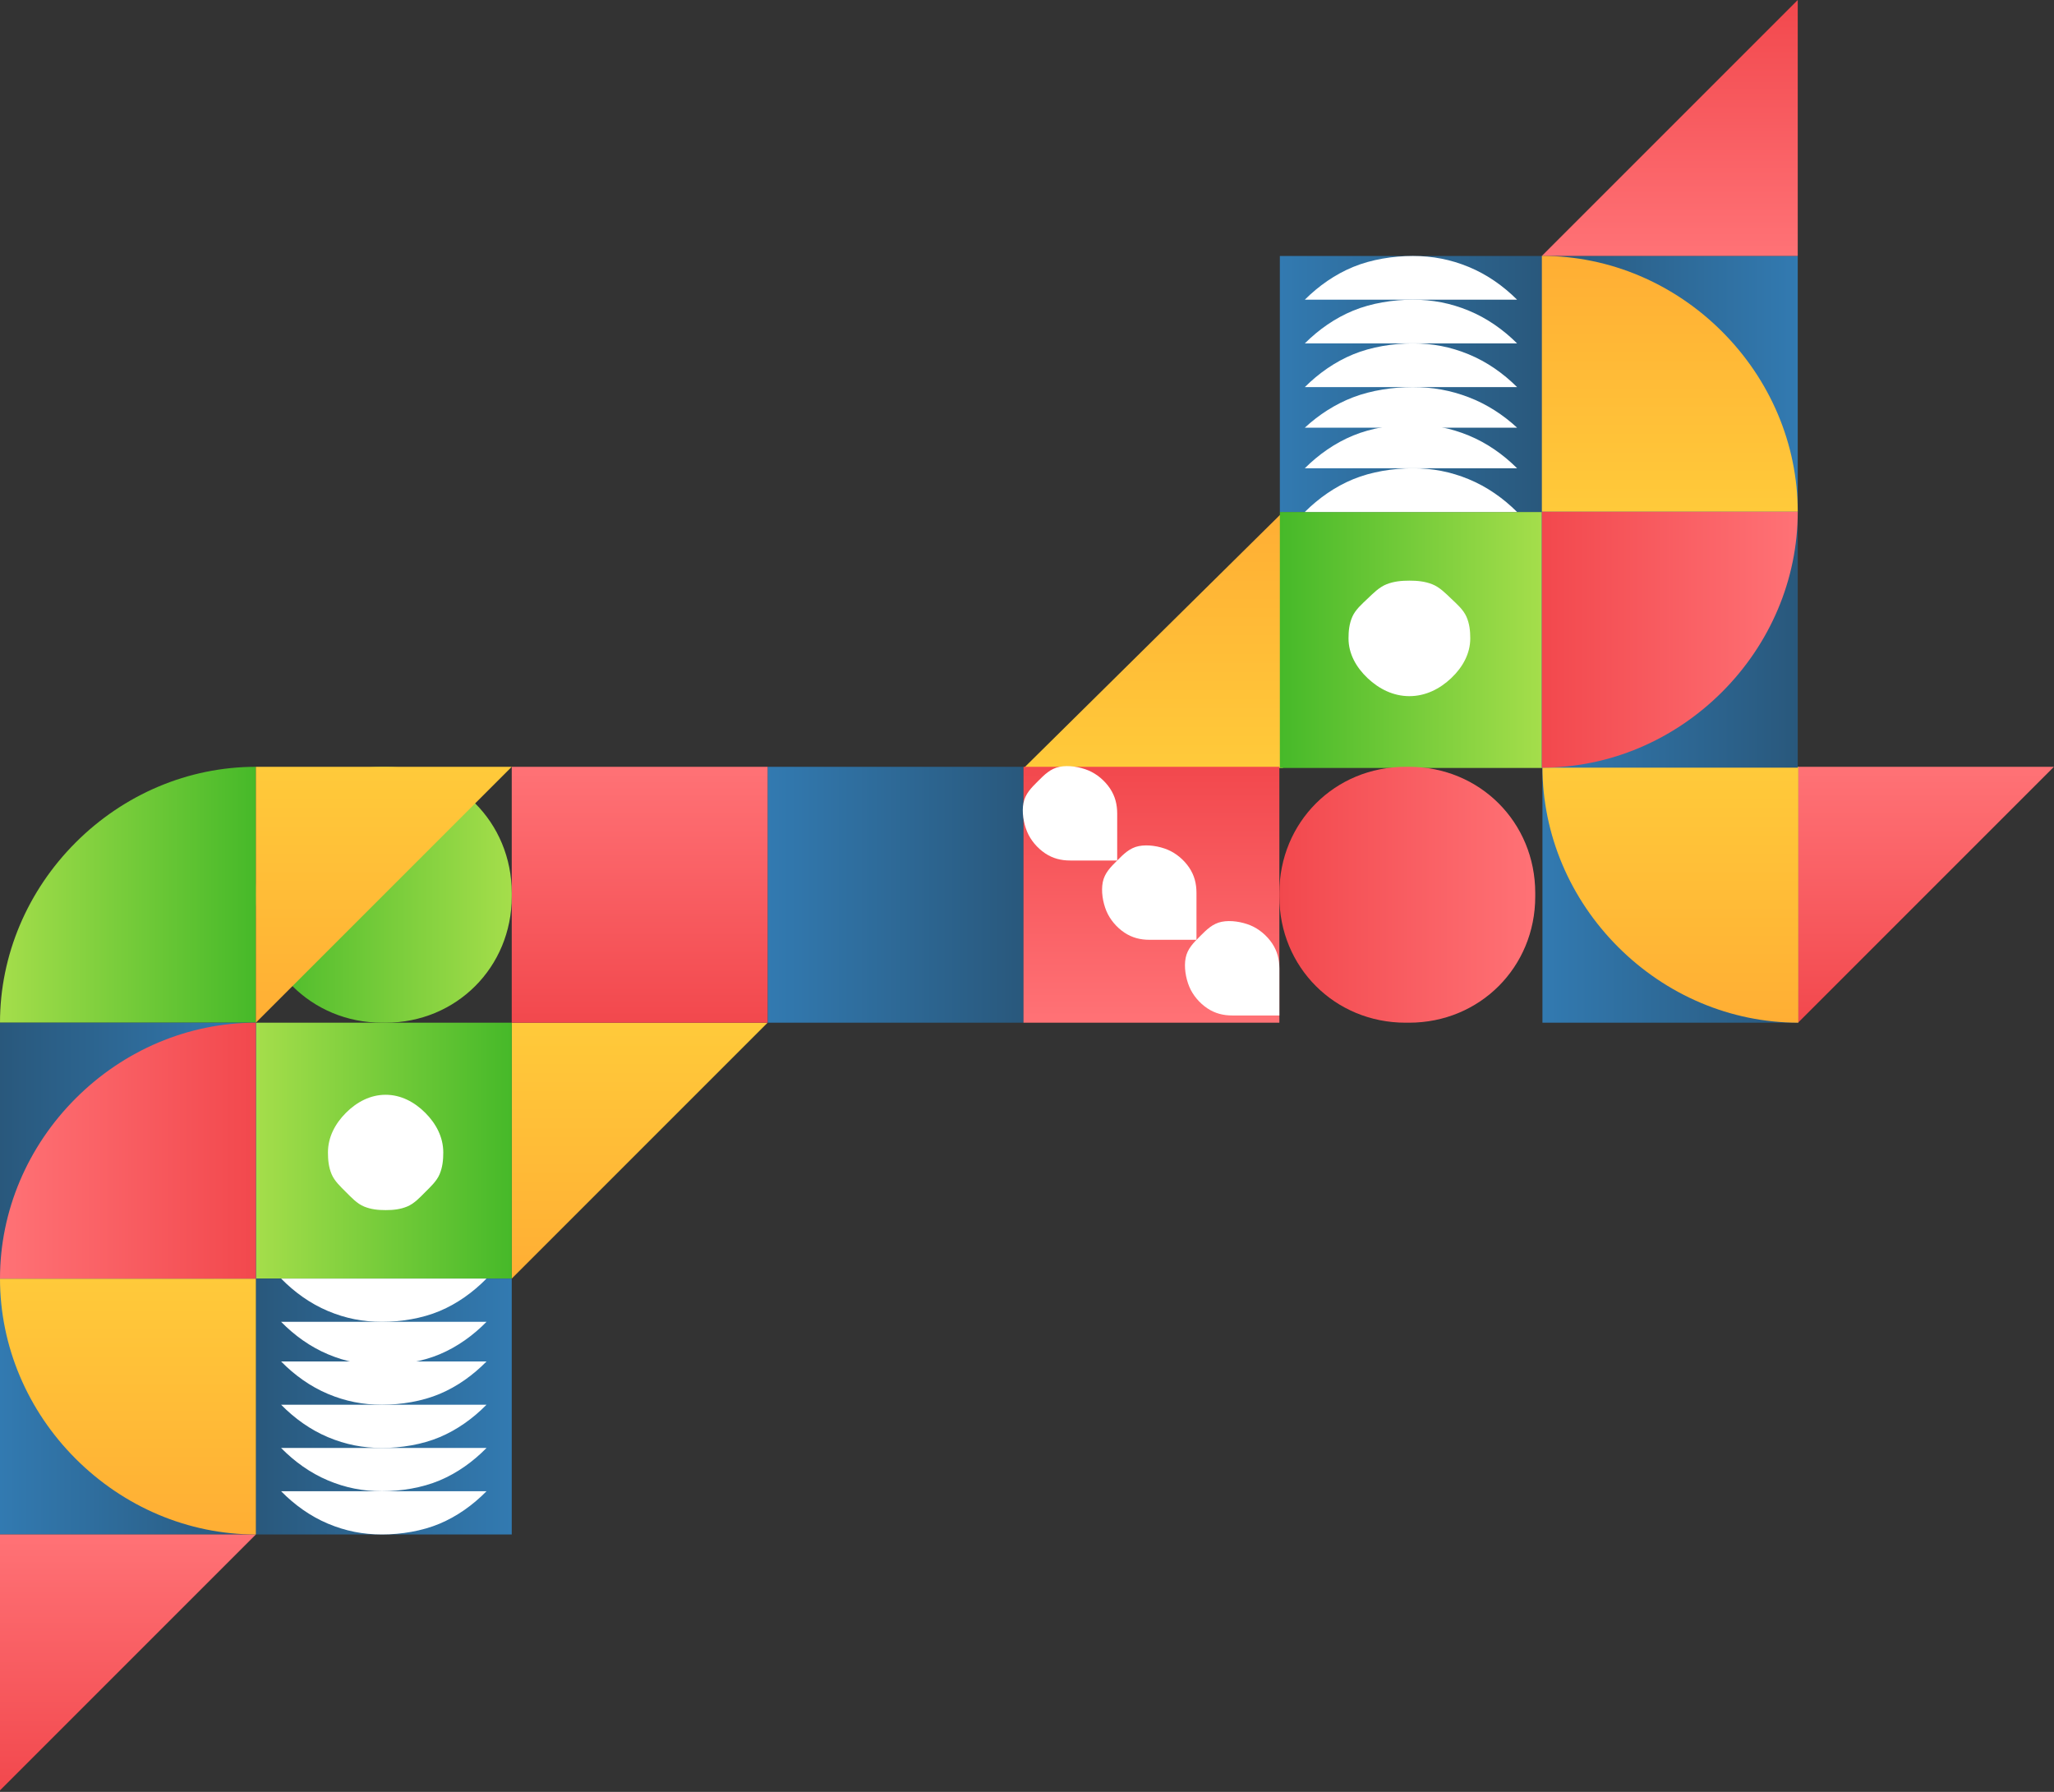
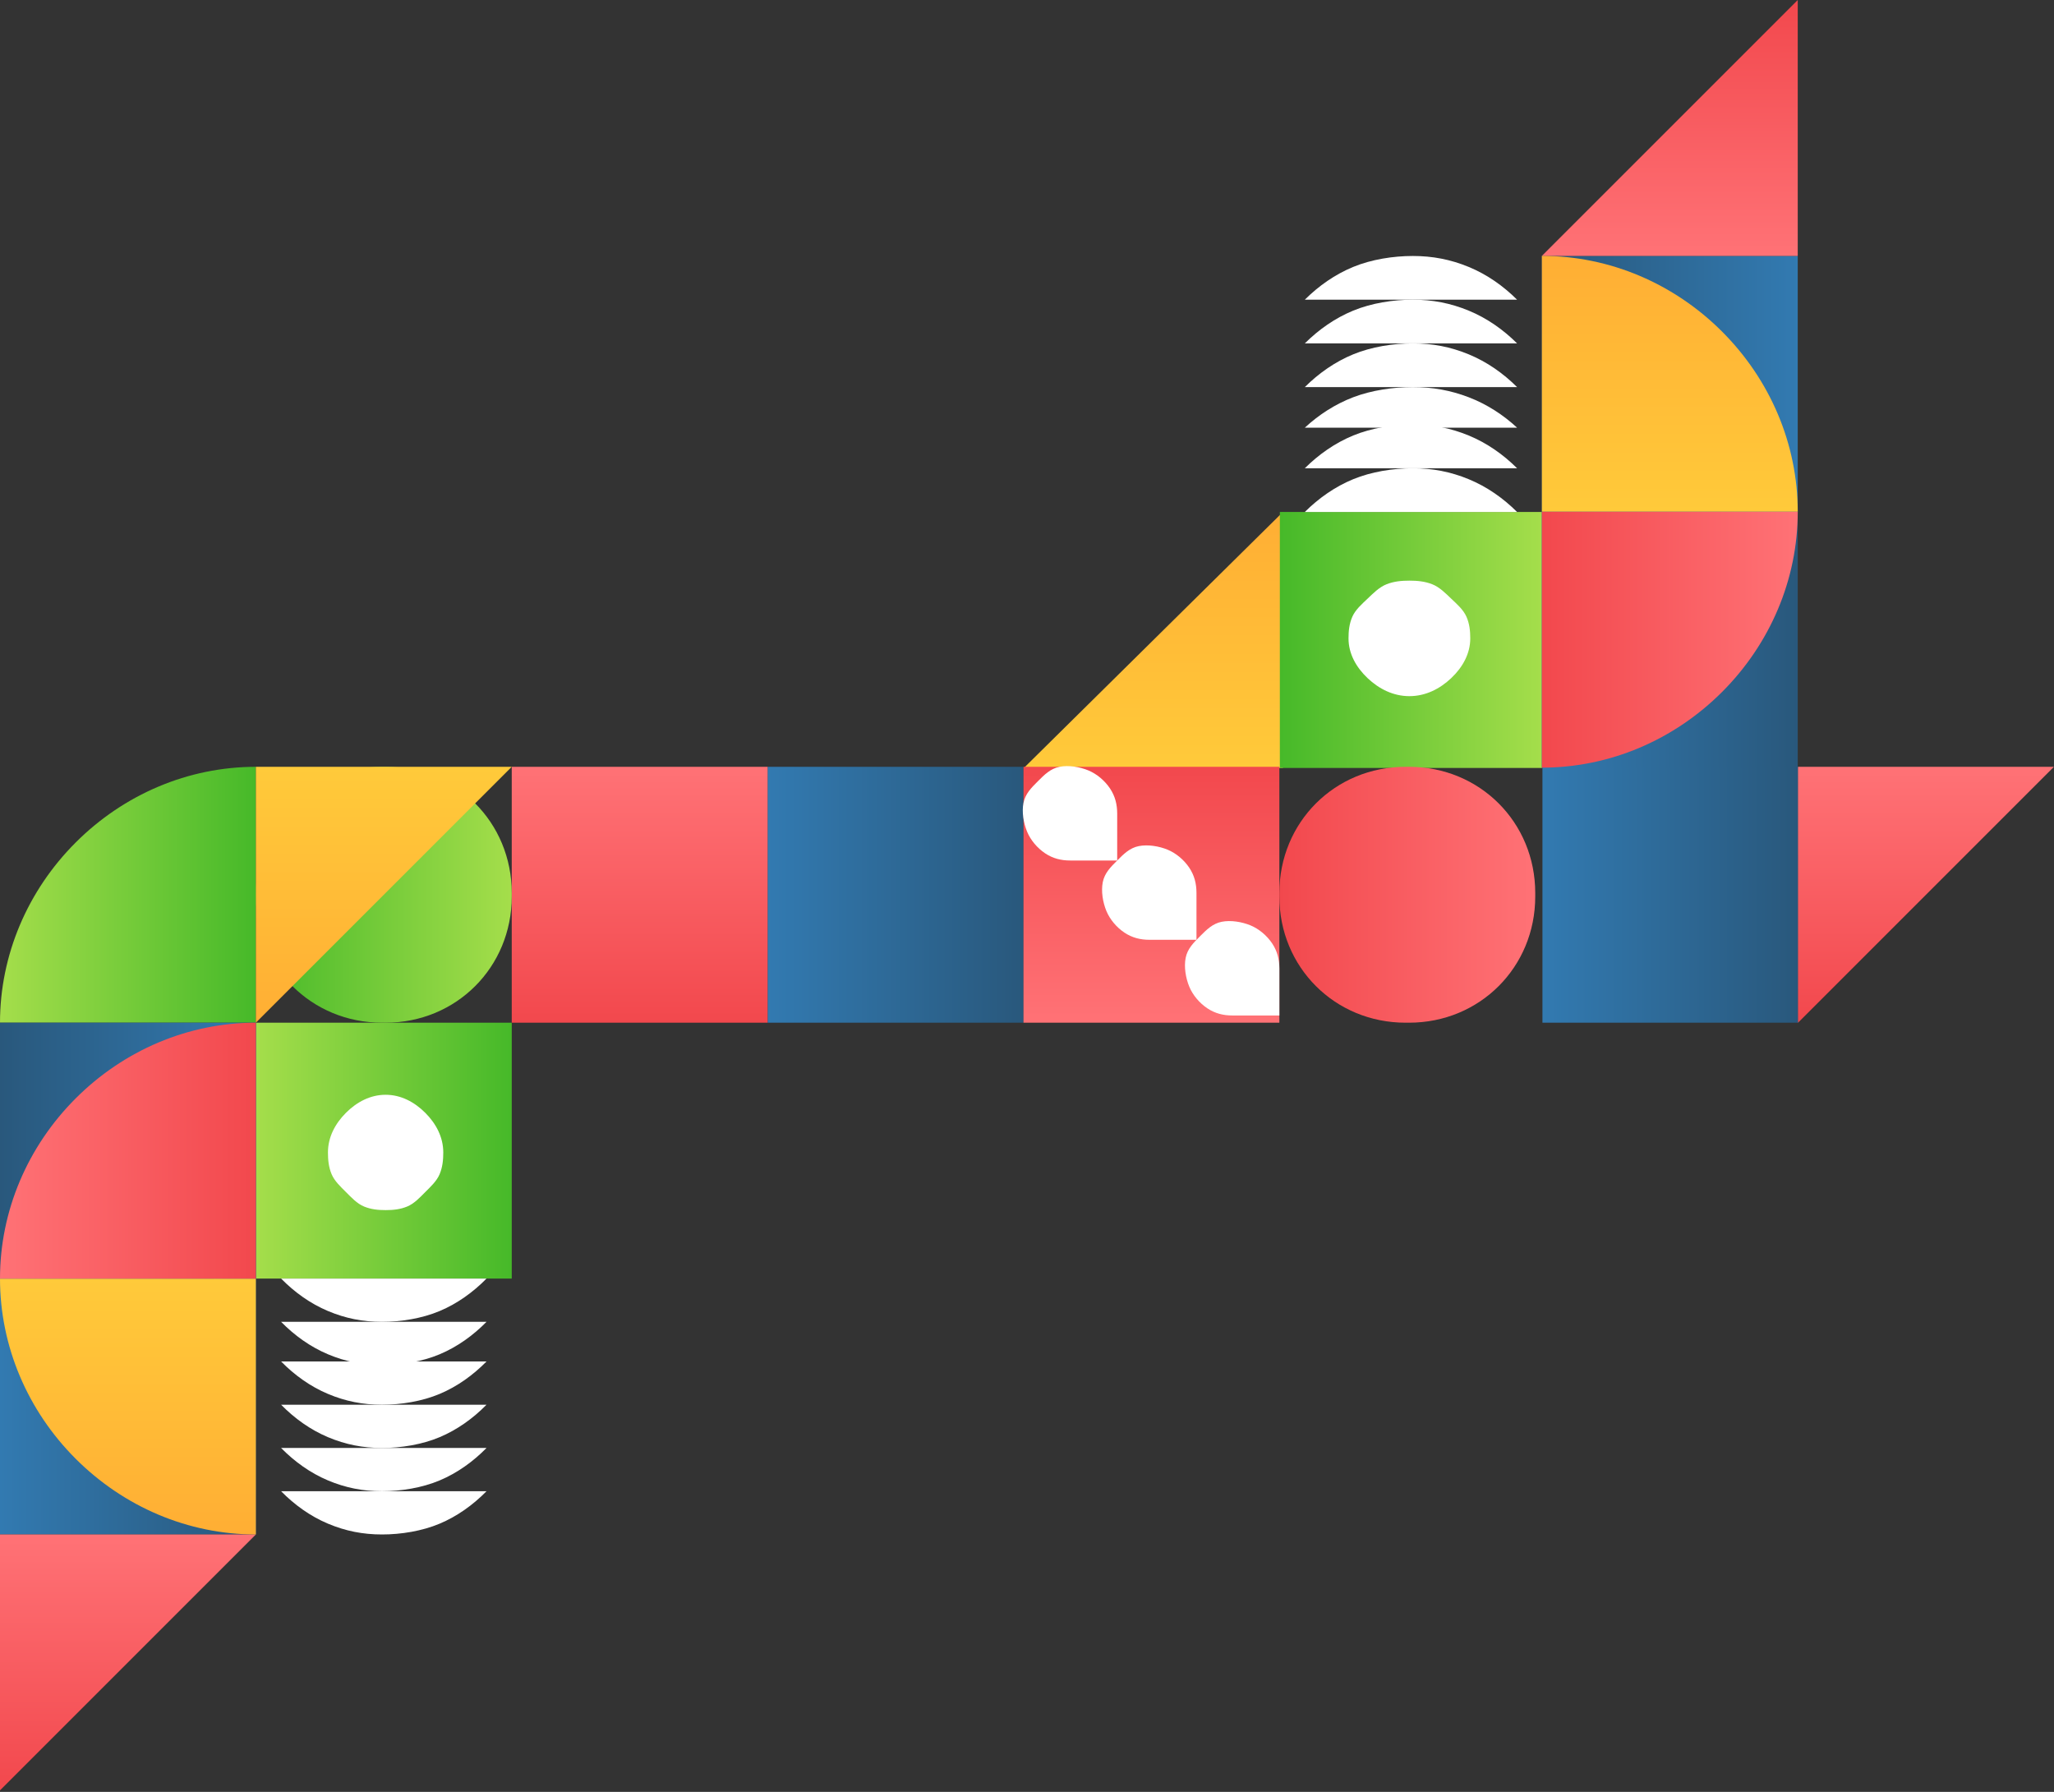
<svg xmlns="http://www.w3.org/2000/svg" width="658" height="574" viewBox="0 0 658 574" fill="none">
  <rect x="0" y="0" width="658" height="574" fill="#333333" stroke="none" />
  <path d="M327.876 245.635L327.876 327.604L245.907 327.604L245.907 245.635L327.876 245.635Z" fill="url(#paint0_linear_106_304)" />
  <path d="M576.093 245.635L576.093 327.604L494.124 327.604L494.124 245.635L576.093 245.635Z" fill="url(#paint1_linear_106_304)" />
-   <path d="M163.938 327.604L163.938 409.574L245.907 327.604L163.938 327.604Z" fill="url(#paint2_linear_106_304)" />
  <path d="M411 246L411 164L328 246L411 246Z" fill="url(#paint3_linear_106_304)" />
  <path d="M81.969 409.574L81.969 327.604L163.938 327.604L163.938 409.574L81.969 409.574Z" fill="url(#paint4_linear_106_304)" />
  <path d="M142.003 369.166C142.003 364.267 139.695 359.931 136.23 356.467C132.766 353.003 128.43 350.694 123.531 350.694V350.694C118.632 350.694 114.296 353.003 110.832 356.467C107.367 359.931 105.059 364.267 105.059 369.166V369.166C105.059 371.592 105.285 373.852 106.214 376.093C107.142 378.334 109.116 380.15 110.832 381.866C112.547 383.581 114.363 385.555 116.604 386.484C118.845 387.412 121.105 387.638 123.531 387.638V387.638C125.957 387.638 128.217 387.412 130.458 386.484C132.699 385.555 134.515 383.581 136.23 381.866C137.946 380.15 139.92 378.334 140.848 376.093C141.777 373.852 142.003 371.592 142.003 369.166V369.166Z" fill="white" />
  <path d="M7.16597e-06 327.604L81.969 327.604L81.969 245.635C60.23 245.635 39.617 254.507 24.244 269.879C8.872 285.252 5.26543e-06 305.865 7.16597e-06 327.604V327.604Z" fill="url(#paint5_linear_106_304)" />
  <path d="M494 164L494 246L410 246L410 164L494 164Z" fill="url(#paint6_linear_106_304)" />
  <path d="M432 204.5C432 209.407 434.437 213.749 438.094 217.219C441.751 220.688 446.328 223 451.5 223V223C456.672 223 461.249 220.688 464.906 217.219C468.563 213.749 471 209.407 471 204.5V204.5C471 202.071 470.761 199.807 469.781 197.562C468.801 195.318 466.717 193.499 464.906 191.781C463.096 190.063 461.178 188.086 458.812 187.156C456.447 186.227 454.061 186 451.5 186V186C448.939 186 446.553 186.227 444.187 187.156C441.822 188.086 439.904 190.063 438.094 191.781C436.283 193.499 434.199 195.318 433.219 197.563C432.239 199.807 432 202.071 432 204.5V204.5Z" fill="white" />
  <path d="M576 245.635L657.969 245.635L576 327.604L576 245.635Z" fill="url(#paint7_linear_106_304)" />
  <path d="M163.938 245.635L245.907 245.635L245.907 327.604L163.938 327.604L163.938 245.635Z" fill="url(#paint8_linear_106_304)" />
  <path d="M163.938 286.043L163.938 287.197C163.938 309.829 146.163 327.604 123.531 327.604L122.376 327.604C99.744 327.604 81.969 309.829 81.969 287.197L81.969 286.043C81.969 263.41 99.744 245.635 122.376 245.635L123.531 245.635C146.163 245.635 163.938 263.41 163.938 286.043Z" fill="url(#paint9_linear_106_304)" />
  <path d="M81.969 245.635L81.969 327.604L163.938 245.635L81.969 245.635Z" fill="url(#paint10_linear_106_304)" />
  <path d="M409.846 327.604L327.876 327.604L327.876 245.635L409.846 245.635L409.846 327.604Z" fill="url(#paint11_linear_106_304)" />
  <path d="M357.893 275.652C355.787 277.748 353.859 279.666 353.275 282.579C352.692 285.492 353.293 289.07 354.43 291.815C355.566 294.56 357.73 297.094 360.202 298.742C362.674 300.39 365.313 301.057 368.284 301.051L383.292 301.051L383.292 286.042C383.294 283.076 382.63 280.428 380.983 277.961C379.336 275.493 376.797 273.324 374.056 272.188C371.315 271.053 367.73 270.455 364.82 271.034C361.91 271.613 359.99 273.553 357.893 275.652V275.652Z" fill="white" />
  <path d="M384.447 299.897C382.342 301.992 380.413 303.911 379.829 306.824C379.245 309.736 379.848 313.315 380.983 316.059C382.119 318.804 384.285 321.337 386.756 322.986C389.226 324.636 391.867 325.3 394.837 325.295L409.846 325.295L409.846 310.287C409.846 307.321 409.185 304.671 407.537 302.206C405.889 299.74 403.35 297.567 400.61 296.433C397.869 295.299 394.283 294.699 391.374 295.279C388.465 295.858 386.543 297.798 384.447 299.897V299.897Z" fill="white" />
  <path d="M332.494 250.253C330.388 252.349 328.46 254.267 327.876 257.18C327.293 260.093 327.894 263.671 329.031 266.416C330.167 269.161 332.331 271.695 334.803 273.343C337.275 274.991 339.914 275.658 342.885 275.652L357.893 275.652L357.893 260.643C357.895 257.677 357.231 255.03 355.584 252.562C353.937 250.095 351.398 247.925 348.657 246.79C345.916 245.654 342.331 245.056 339.421 245.635C336.511 246.214 334.591 248.154 332.494 250.253V250.253Z" fill="white" />
-   <path d="M81.969 491.543L81.969 409.574L163.938 409.574L163.938 491.543L81.969 491.543Z" fill="url(#paint12_linear_106_304)" />
  <path d="M81.969 409.573L81.969 491.542L0 491.542L0 409.573L81.969 409.573Z" fill="url(#paint13_linear_106_304)" />
  <path d="M0 491.542L0 573.512L81.969 491.542L0 491.542Z" fill="url(#paint14_linear_106_304)" />
  <path d="M90.051 477.689L155.857 477.689C151.537 482.081 146.494 485.702 140.849 488.079C135.203 490.457 128.488 491.543 122.377 491.543C116.266 491.543 110.705 490.457 105.059 488.079C99.414 485.702 94.371 482.081 90.051 477.689V477.689Z" fill="white" />
  <path d="M90.051 463.834L155.857 463.834C151.537 468.227 146.494 471.848 140.849 474.225C135.203 476.602 128.488 477.688 122.377 477.688C116.266 477.688 110.705 476.602 105.059 474.225C99.414 471.848 94.371 468.227 90.051 463.834V463.834Z" fill="white" />
  <path d="M90.051 449.981L155.857 449.981C151.537 454.373 146.494 457.994 140.849 460.371C135.203 462.748 128.488 463.835 122.377 463.835C116.266 463.835 110.705 462.749 105.059 460.371C99.414 457.994 94.371 454.373 90.051 449.981V449.981Z" fill="white" />
  <path d="M90.051 436.127L155.857 436.127C151.537 440.519 146.494 444.14 140.849 446.517C135.203 448.894 128.488 449.981 122.377 449.981C116.266 449.981 110.705 448.894 105.059 446.517C99.414 444.14 94.371 440.519 90.051 436.127V436.127Z" fill="white" />
  <path d="M90.051 409.574L155.857 409.574C151.537 413.966 146.494 417.587 140.849 419.964C135.203 422.341 128.488 423.428 122.377 423.428C116.266 423.428 110.705 422.341 105.059 419.964C99.414 417.587 94.371 413.966 90.051 409.574V409.574Z" fill="white" />
  <path d="M90.051 423.427L155.857 423.427C151.537 427.819 146.494 431.441 140.849 433.818C135.203 436.195 128.488 437.281 122.377 437.281C116.266 437.281 110.705 436.195 105.059 433.818C99.414 431.441 94.371 427.819 90.051 423.427V423.427Z" fill="white" />
  <path d="M81.969 409.574L81.969 491.543C60.231 491.543 39.616 482.67 24.244 467.298C8.873 451.927 0.003 431.314 0 409.574L81.969 409.574V409.574Z" fill="url(#paint15_linear_106_304)" />
  <path d="M7.16597e-06 409.574L0 327.604L81.969 327.604L81.969 409.574L7.16597e-06 409.574Z" fill="url(#paint16_linear_106_304)" />
  <path d="M7.16597e-06 409.574L81.969 409.574L81.969 327.604C60.23 327.604 39.617 336.477 24.244 351.849C8.872 367.221 5.26543e-06 387.834 7.16597e-06 409.574V409.574Z" fill="url(#paint17_linear_106_304)" />
  <path d="M491.814 286.043L491.814 287.197C491.814 309.829 474.039 327.604 451.407 327.604L450.253 327.604C427.62 327.604 409.845 309.829 409.845 287.197L409.845 286.043C409.845 263.41 427.62 245.635 450.253 245.635L451.407 245.635C474.039 245.635 491.814 263.41 491.814 286.043Z" fill="url(#paint18_linear_106_304)" />
-   <path d="M576.093 245.635L576.093 327.604C554.354 327.601 533.74 318.731 518.368 303.36C502.996 287.988 494.126 267.374 494.124 245.635L576.093 245.635Z" fill="url(#paint19_linear_106_304)" />
-   <path d="M494 82L494 164L410 164L410 82L494 82Z" fill="url(#paint20_linear_106_304)" />
  <path d="M493.938 163.938L493.938 81.969L575.907 81.969L575.907 163.938L493.938 163.938Z" fill="url(#paint21_linear_106_304)" />
  <path d="M575.907 81.969L575.907 -0L493.938 81.969L575.907 81.969Z" fill="url(#paint22_linear_106_304)" />
  <path d="M486 96L418 96C422.464 91.562 427.675 87.902 433.509 85.5C439.343 83.098 446.282 82 452.596 82C458.911 82 464.657 83.098 470.491 85.5C476.325 87.902 481.536 91.561 486 96V96Z" fill="white" />
  <path d="M486 110L418 110C422.464 105.562 427.675 101.902 433.509 99.5C439.343 97.098 446.282 96 452.596 96C458.911 96 464.657 97.098 470.491 99.5C476.325 101.902 481.536 105.562 486 110V110Z" fill="white" />
  <path d="M486 124L418 124C422.464 119.562 427.675 115.902 433.509 113.5C439.343 111.098 446.282 110 452.596 110C458.911 110 464.657 111.098 470.491 113.5C476.325 115.902 481.536 119.562 486 124V124Z" fill="white" />
  <path d="M486 137L418 137C422.464 132.879 427.675 129.481 433.509 127.25C439.343 125.019 446.282 124 452.596 124C458.911 124 464.657 125.019 470.491 127.25C476.325 129.481 481.536 132.879 486 137V137Z" fill="white" />
  <path d="M486 164L418 164C422.464 159.562 427.675 155.902 433.509 153.5C439.343 151.098 446.282 150 452.596 150C458.911 150 464.657 151.098 470.491 153.5C476.325 155.902 481.536 159.562 486 164V164Z" fill="white" />
  <path d="M486 150L418 150C422.464 145.562 427.675 141.902 433.509 139.5C439.343 137.098 446.282 136 452.596 136C458.911 136 464.657 137.098 470.491 139.5C476.325 141.902 481.536 145.562 486 150V150Z" fill="white" />
  <path d="M493.938 163.938L493.938 81.969C515.676 81.969 536.291 90.841 551.663 106.213C567.035 121.585 575.904 142.197 575.907 163.938L493.938 163.938V163.938Z" fill="url(#paint23_linear_106_304)" />
  <path d="M575.907 163.938L575.907 245.907L493.938 245.907L493.938 163.938L575.907 163.938Z" fill="url(#paint24_linear_106_304)" />
  <path d="M575.907 163.938L493.938 163.938L493.938 245.907C515.678 245.907 536.291 237.035 551.663 221.663C567.035 206.29 575.907 185.677 575.907 163.938V163.938Z" fill="url(#paint25_linear_106_304)" />
  <defs>
    <linearGradient id="paint0_linear_106_304" x1="327.876" y1="286.62" x2="245.907" y2="286.62" gradientUnits="userSpaceOnUse">
      <stop stop-color="#29587C" />
      <stop offset="1" stop-color="#327AB1" />
    </linearGradient>
    <linearGradient id="paint1_linear_106_304" x1="576.093" y1="286.62" x2="494.124" y2="286.62" gradientUnits="userSpaceOnUse">
      <stop stop-color="#29587C" />
      <stop offset="1" stop-color="#327AB1" />
    </linearGradient>
    <linearGradient id="paint2_linear_106_304" x1="204.923" y1="327.604" x2="204.923" y2="409.574" gradientUnits="userSpaceOnUse">
      <stop stop-color="#FFCA3A" />
      <stop offset="1" stop-color="#FFAE34" />
    </linearGradient>
    <linearGradient id="paint3_linear_106_304" x1="369.5" y1="246" x2="369.5" y2="164" gradientUnits="userSpaceOnUse">
      <stop stop-color="#FFCA3A" />
      <stop offset="1" stop-color="#FFAE34" />
    </linearGradient>
    <linearGradient id="paint4_linear_106_304" x1="81.969" y1="368.589" x2="163.938" y2="368.589" gradientUnits="userSpaceOnUse">
      <stop stop-color="#A5DE4B" />
      <stop offset="1" stop-color="#46B929" />
    </linearGradient>
    <linearGradient id="paint5_linear_106_304" x1="3.58298e-06" y1="286.62" x2="81.969" y2="286.62" gradientUnits="userSpaceOnUse">
      <stop stop-color="#A5DE4B" />
      <stop offset="1" stop-color="#46B929" />
    </linearGradient>
    <linearGradient id="paint6_linear_106_304" x1="494" y1="205" x2="410" y2="205" gradientUnits="userSpaceOnUse">
      <stop stop-color="#A5DE4B" />
      <stop offset="1" stop-color="#46B929" />
    </linearGradient>
    <linearGradient id="paint7_linear_106_304" x1="616.985" y1="245.635" x2="616.985" y2="327.604" gradientUnits="userSpaceOnUse">
      <stop stop-color="#FF7276" />
      <stop offset="1" stop-color="#F2484D" />
    </linearGradient>
    <linearGradient id="paint8_linear_106_304" x1="204.923" y1="245.635" x2="204.923" y2="327.604" gradientUnits="userSpaceOnUse">
      <stop stop-color="#FF7276" />
      <stop offset="1" stop-color="#F2484D" />
    </linearGradient>
    <linearGradient id="paint9_linear_106_304" x1="163.938" y1="286.62" x2="81.969" y2="286.62" gradientUnits="userSpaceOnUse">
      <stop stop-color="#A5DE4B" />
      <stop offset="1" stop-color="#46B929" />
    </linearGradient>
    <linearGradient id="paint10_linear_106_304" x1="122.953" y1="245.635" x2="122.953" y2="327.604" gradientUnits="userSpaceOnUse">
      <stop stop-color="#FFCA3A" />
      <stop offset="1" stop-color="#FFAE34" />
    </linearGradient>
    <linearGradient id="paint11_linear_106_304" x1="368.861" y1="327.604" x2="368.861" y2="245.635" gradientUnits="userSpaceOnUse">
      <stop stop-color="#FF7276" />
      <stop offset="1" stop-color="#F2484D" />
    </linearGradient>
    <linearGradient id="paint12_linear_106_304" x1="81.969" y1="450.558" x2="163.938" y2="450.558" gradientUnits="userSpaceOnUse">
      <stop stop-color="#29587C" />
      <stop offset="1" stop-color="#327AB1" />
    </linearGradient>
    <linearGradient id="paint13_linear_106_304" x1="81.969" y1="450.558" x2="0" y2="450.558" gradientUnits="userSpaceOnUse">
      <stop stop-color="#29587C" />
      <stop offset="1" stop-color="#327AB1" />
    </linearGradient>
    <linearGradient id="paint14_linear_106_304" x1="40.985" y1="491.542" x2="40.985" y2="573.512" gradientUnits="userSpaceOnUse">
      <stop stop-color="#FF7276" />
      <stop offset="1" stop-color="#F2484D" />
    </linearGradient>
    <linearGradient id="paint15_linear_106_304" x1="40.985" y1="409.574" x2="40.985" y2="491.543" gradientUnits="userSpaceOnUse">
      <stop stop-color="#FFCA3A" />
      <stop offset="1" stop-color="#FFAE34" />
    </linearGradient>
    <linearGradient id="paint16_linear_106_304" x1="3.58298e-06" y1="368.589" x2="81.969" y2="368.589" gradientUnits="userSpaceOnUse">
      <stop stop-color="#29587C" />
      <stop offset="1" stop-color="#327AB1" />
    </linearGradient>
    <linearGradient id="paint17_linear_106_304" x1="3.58298e-06" y1="368.589" x2="81.969" y2="368.589" gradientUnits="userSpaceOnUse">
      <stop stop-color="#FF7276" />
      <stop offset="1" stop-color="#F2484D" />
    </linearGradient>
    <linearGradient id="paint18_linear_106_304" x1="491.814" y1="286.62" x2="409.845" y2="286.62" gradientUnits="userSpaceOnUse">
      <stop stop-color="#FF7276" />
      <stop offset="1" stop-color="#F2484D" />
    </linearGradient>
    <linearGradient id="paint19_linear_106_304" x1="535.108" y1="245.635" x2="535.108" y2="327.604" gradientUnits="userSpaceOnUse">
      <stop stop-color="#FFCA3A" />
      <stop offset="1" stop-color="#FFAE34" />
    </linearGradient>
    <linearGradient id="paint20_linear_106_304" x1="494" y1="123" x2="410" y2="123" gradientUnits="userSpaceOnUse">
      <stop stop-color="#29587C" />
      <stop offset="1" stop-color="#327AB1" />
    </linearGradient>
    <linearGradient id="paint21_linear_106_304" x1="493.938" y1="122.954" x2="575.907" y2="122.954" gradientUnits="userSpaceOnUse">
      <stop stop-color="#29587C" />
      <stop offset="1" stop-color="#327AB1" />
    </linearGradient>
    <linearGradient id="paint22_linear_106_304" x1="534.923" y1="81.969" x2="534.923" y2="-0" gradientUnits="userSpaceOnUse">
      <stop stop-color="#FF7276" />
      <stop offset="1" stop-color="#F2484D" />
    </linearGradient>
    <linearGradient id="paint23_linear_106_304" x1="534.923" y1="163.938" x2="534.923" y2="81.969" gradientUnits="userSpaceOnUse">
      <stop stop-color="#FFCA3A" />
      <stop offset="1" stop-color="#FFAE34" />
    </linearGradient>
    <linearGradient id="paint24_linear_106_304" x1="575.907" y1="204.922" x2="493.938" y2="204.922" gradientUnits="userSpaceOnUse">
      <stop stop-color="#29587C" />
      <stop offset="1" stop-color="#327AB1" />
    </linearGradient>
    <linearGradient id="paint25_linear_106_304" x1="575.907" y1="204.922" x2="493.938" y2="204.922" gradientUnits="userSpaceOnUse">
      <stop stop-color="#FF7276" />
      <stop offset="1" stop-color="#F2484D" />
    </linearGradient>
  </defs>
</svg>